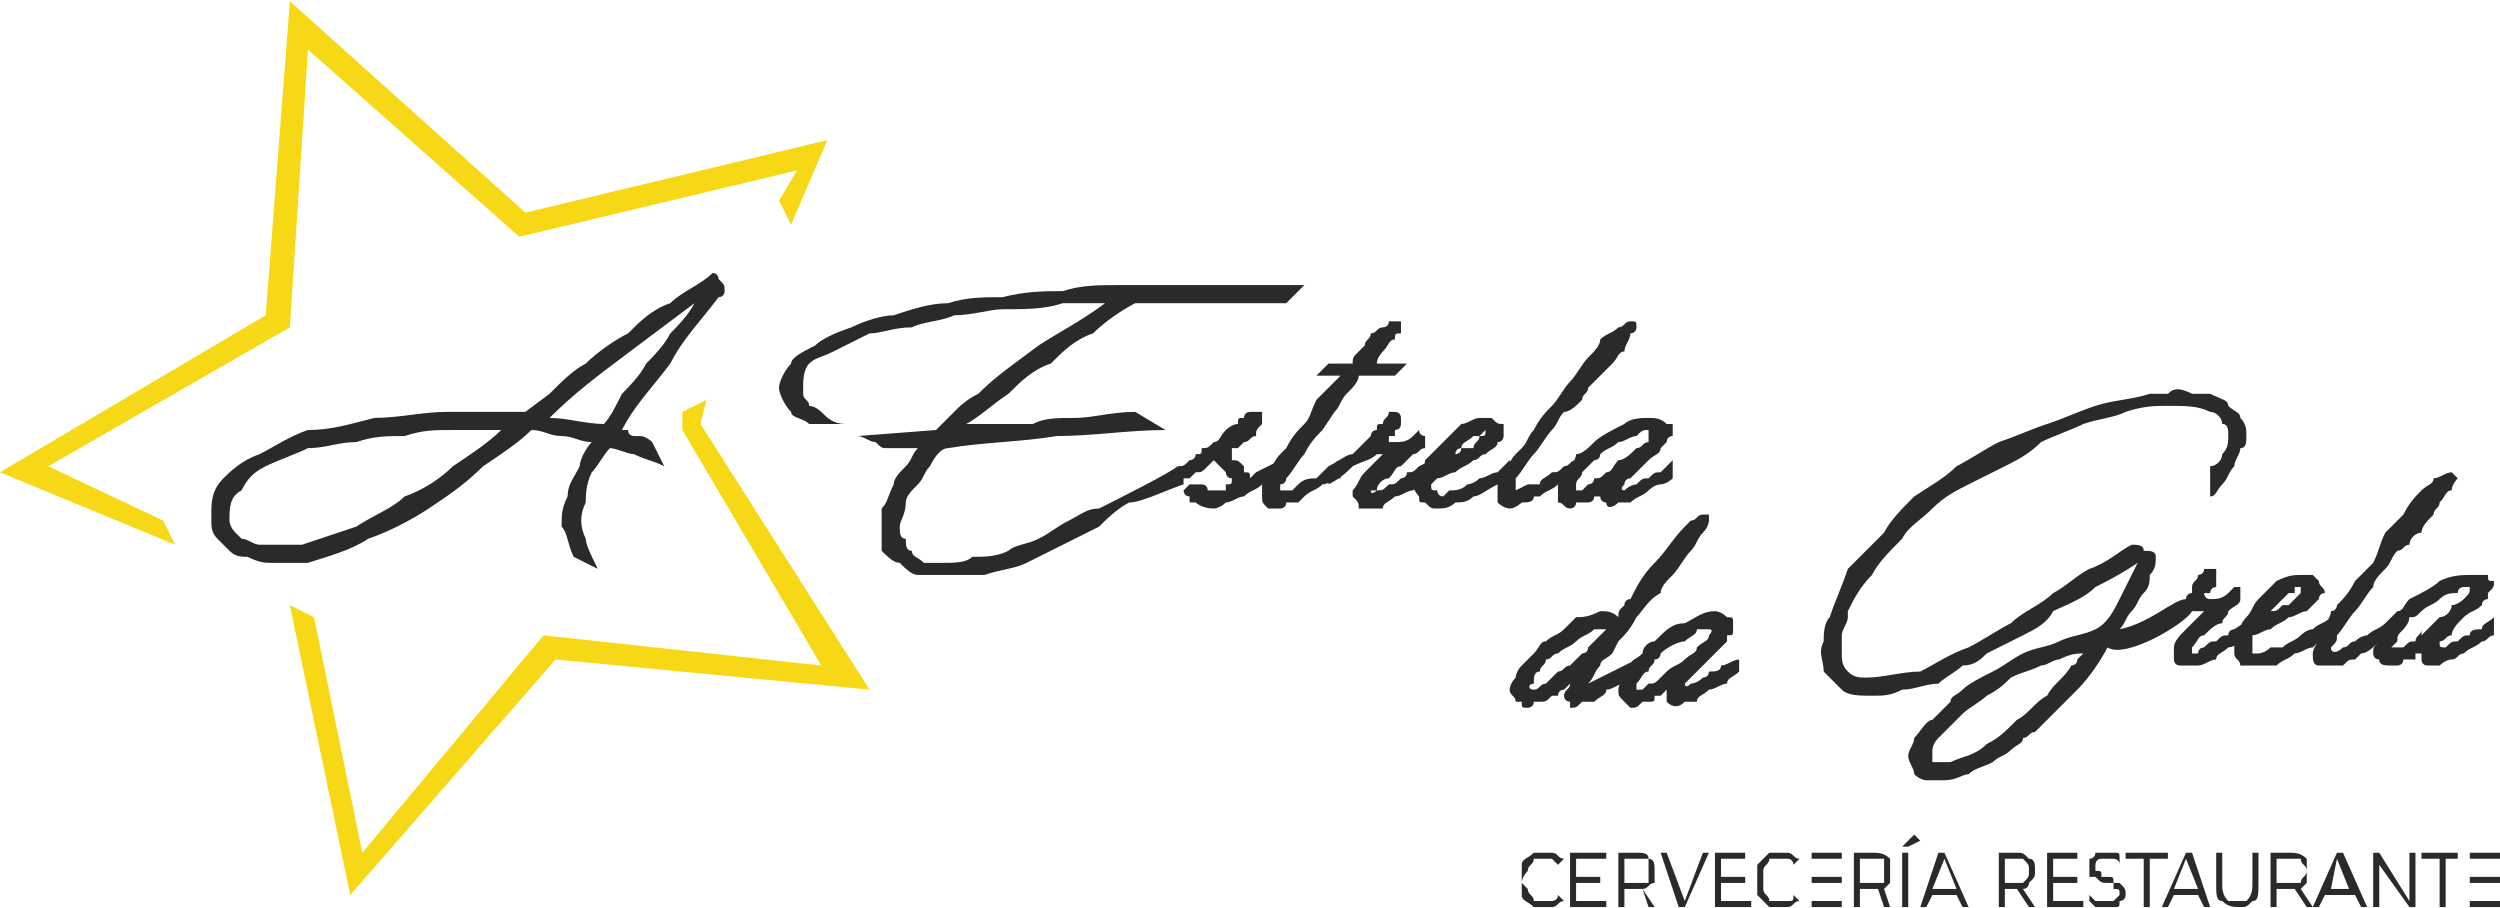
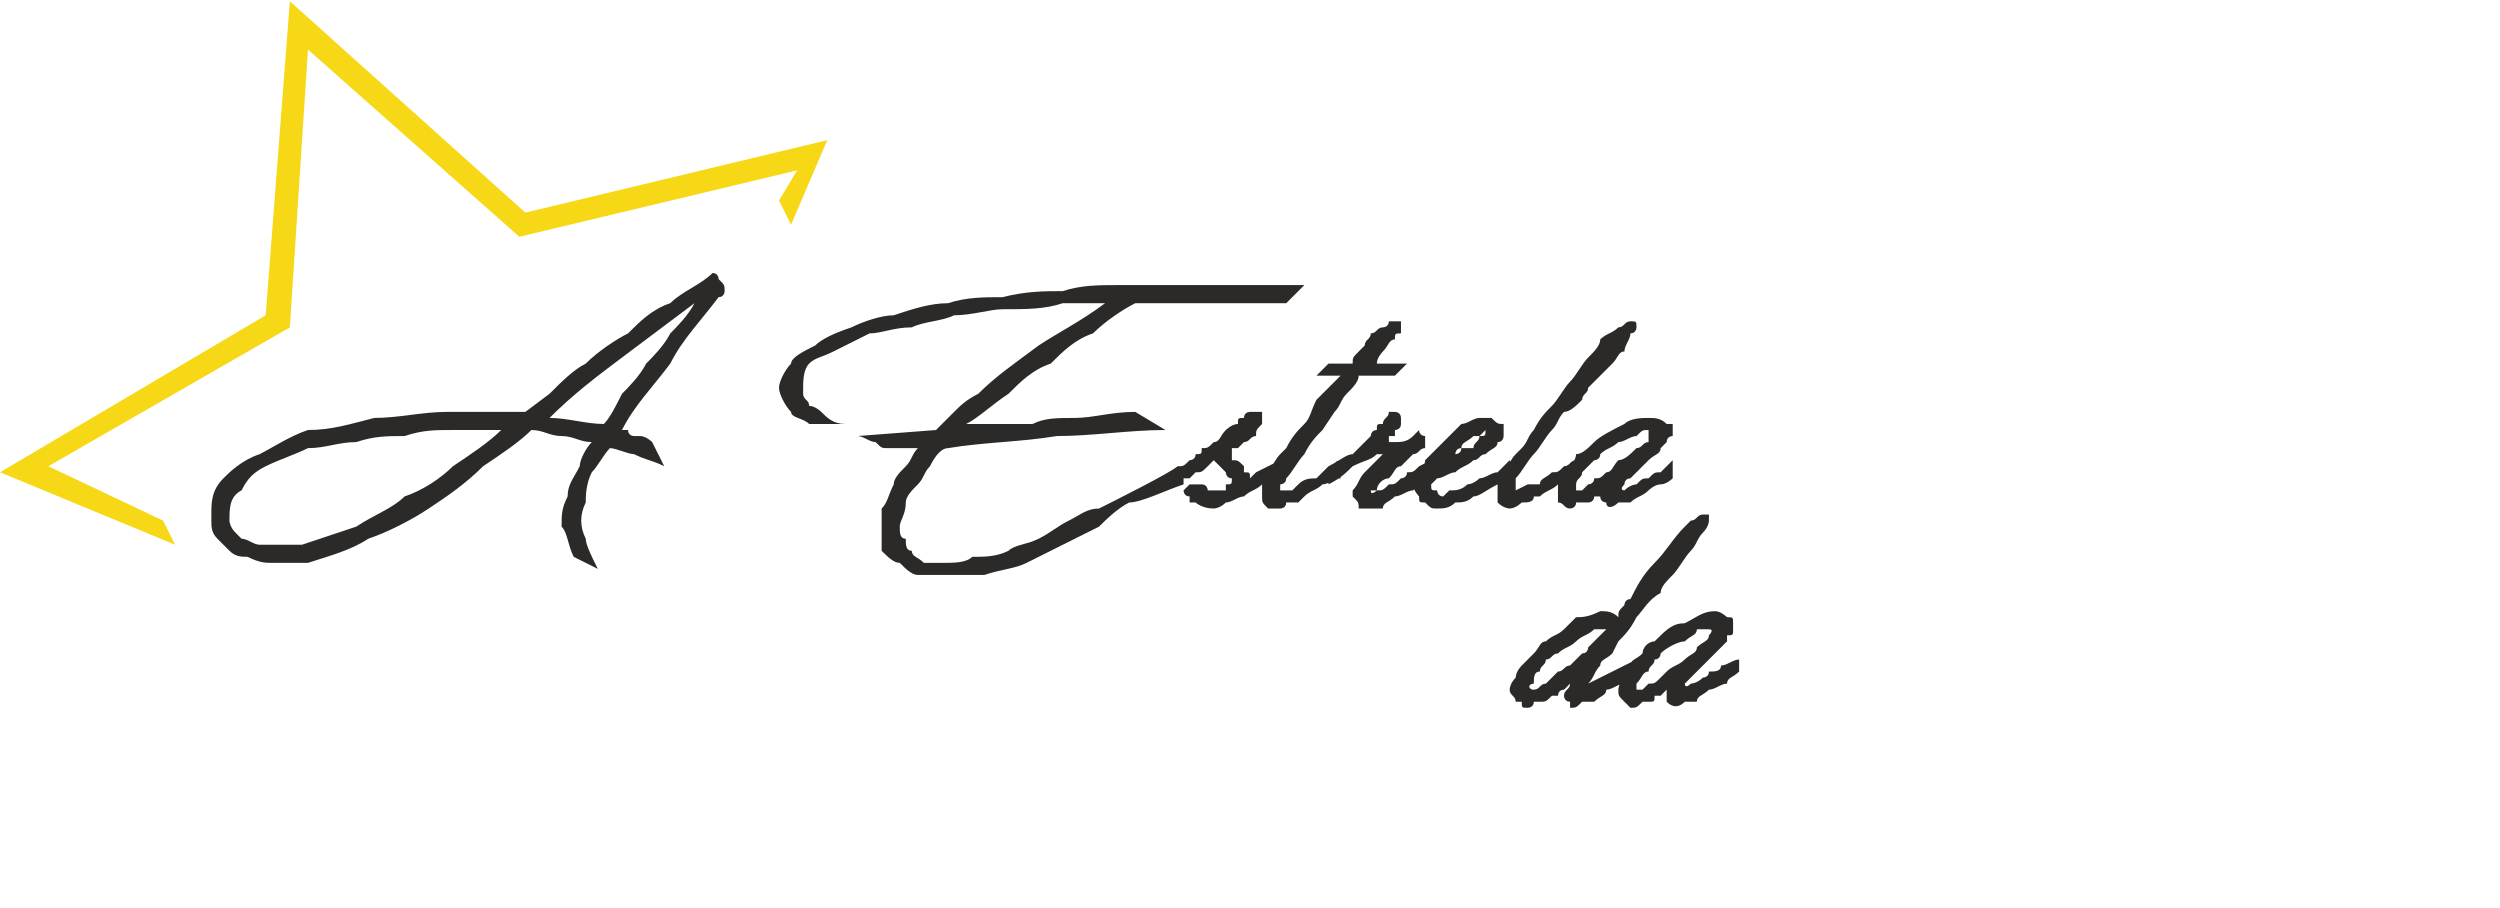
<svg xmlns="http://www.w3.org/2000/svg" xml:space="preserve" width="600px" height="218px" version="1.1" style="shape-rendering:geometricPrecision; text-rendering:geometricPrecision; image-rendering:optimizeQuality; fill-rule:evenodd; clip-rule:evenodd" viewBox="0 0 414 150">
  <defs>
    <style type="text/css">
   
    .fil1 {fill:#F6D816}
    .fil2 {fill:#2B2A29;fill-rule:nonzero}
    .fil0 {fill:#2B2A29;fill-rule:nonzero}
   
  </style>
  </defs>
  <g id="Capa_x0020_1">
    <path class="fil0" d="M110 77c-2,-1 -3,-1 -5,-2 -1,0 -3,-1 -4,-1 -1,1 -2,3 -3,4 -1,2 -1,4 -1,5 -1,2 -1,4 0,6 0,1 1,3 2,5l-4 -2c-1,-2 -1,-4 -2,-5 0,-2 0,-3 1,-5 0,-2 1,-3 2,-5 0,-1 1,-3 2,-4 -2,0 -3,-1 -5,-1 -2,0 -3,-1 -5,-1 -2,2 -5,4 -8,6 -3,3 -6,5 -9,7 -3,2 -7,4 -10,5 -3,2 -7,3 -10,4 -1,0 -2,0 -3,0 -1,0 -2,0 -3,0 -1,0 -2,0 -4,-1 -1,0 -2,0 -3,-1 0,0 -1,-1 -2,-2 -1,-1 -1,-2 -1,-3 0,0 0,-1 0,-1 0,-2 0,-4 2,-6 1,-1 3,-3 6,-4 2,-1 5,-3 8,-4 4,0 7,-1 11,-2 4,0 8,-1 12,-1 4,0 9,0 13,0l4 -3c2,-2 4,-4 6,-5 2,-2 5,-4 7,-5 2,-2 4,-4 7,-5 2,-2 5,-3 7,-5 1,0 1,1 1,1 1,1 1,1 1,2 0,0 0,1 -1,1 -3,4 -6,7 -8,11 -3,4 -6,7 -8,11 0,0 0,0 1,0 0,1 1,1 1,1 0,0 1,0 1,0 1,0 2,1 2,1l2 4zm-60 13c3,-1 6,-2 9,-3 3,-2 6,-3 8,-5 3,-1 6,-3 8,-5 3,-2 6,-4 8,-6 0,0 -1,0 -3,0 -1,0 -3,0 -5,0 -3,0 -5,0 -8,1 -3,0 -5,0 -8,1 -3,0 -5,1 -8,1 -2,1 -5,2 -7,3 -2,1 -3,2 -4,4 -2,1 -2,3 -2,5 0,0 0,1 1,2 0,0 1,1 1,1 1,0 2,1 3,1 1,0 2,0 3,0 1,0 1,0 2,0 1,0 2,0 2,0zm65 -40c-4,3 -8,6 -12,9 -4,3 -8,6 -12,10 3,0 6,1 9,1 1,-1 2,-3 3,-5 1,-1 3,-3 4,-5 1,-1 3,-3 4,-5 1,-1 3,-3 4,-5z" />
    <path class="fil0" d="M266 78c1,0 1,-1 2,-2 1,0 2,-1 3,-2 1,0 1,-1 2,-1 0,-1 0,-1 0,-1 0,-1 0,-1 0,-1 -1,0 -1,0 -2,1l0 0c-1,0 -2,1 -3,1 -1,1 -2,1 -3,2 0,1 -1,1 -1,1 -1,1 -1,1 -2,2 0,1 -1,1 -1,2 0,0 0,1 0,1 0,0 0,0 1,0 0,0 0,0 1,-1 0,0 1,0 1,-1 1,0 1,0 2,-1l0 0zm-73 -7c-6,0 -12,1 -18,1 -6,1 -12,1 -18,2 -1,0 -2,1 -3,3 -1,1 -1,2 -2,3 -1,1 -2,2 -2,3 0,2 -1,3 -1,4 0,1 0,2 1,2 0,1 0,2 1,2 0,1 1,1 2,2 1,0 2,0 3,0 2,0 4,0 5,-1 2,0 4,0 6,-1 1,-1 3,-1 5,-2 2,-1 3,-2 5,-3 2,-1 3,-2 5,-2 2,-1 12,-6 13,-7l0 0c1,0 1,0 2,-1 0,0 1,0 1,-1 1,0 1,0 1,-1 1,0 1,0 2,-1 1,0 1,-1 2,-2 0,0 1,-1 2,-1 0,-1 0,-1 1,-1 0,0 0,-1 1,-1 0,0 1,0 1,0 0,0 1,0 1,0l0 0c0,0 0,0 0,0 0,1 0,1 0,1 0,1 0,1 0,1 -1,1 -1,1 -1,2l0 0c-1,0 -1,1 -2,1 0,0 -1,1 -1,1 0,0 -1,0 -1,0 0,1 0,1 0,1 0,0 0,0 0,1 1,0 1,0 2,1 0,0 0,0 0,1 1,0 1,0 1,1l1 -1 0 0 4 -2 0 2 -1 1c-1,0 -1,1 -2,1 -1,1 -2,1 -3,2 -1,0 -2,1 -3,1 -1,1 -2,1 -2,1 -2,0 -3,-1 -3,-1 -1,0 -1,0 -1,0 0,-1 0,-1 0,-1 -1,0 -1,-1 -1,-1 0,0 0,0 1,-1 0,0 0,0 0,0 1,0 1,0 1,0 1,0 1,0 1,0 1,0 1,1 1,1 0,0 1,0 1,0 1,0 1,0 2,0 0,0 0,0 0,-1 1,0 1,0 1,-1 -1,0 -1,-1 -1,-1 -1,-1 -1,-1 -2,-2l0 0 -1 1c-1,1 -1,1 -2,1 0,0 -1,1 -1,1l0 0 -1 0 0 1 0 0c-3,1 -7,3 -9,3 -2,1 -4,3 -5,4 -2,1 -4,2 -6,3 -2,1 -4,2 -6,3 -2,1 -4,1 -7,2 -2,0 -4,0 -6,0 -2,0 -3,0 -5,0 -1,0 -2,-1 -3,-2 -1,0 -2,-1 -3,-2 0,-1 0,-2 0,-4 0,-1 0,-2 0,-3 1,-1 1,-2 2,-4 0,-1 1,-2 2,-3 1,-1 1,-2 2,-3 0,0 -1,0 -2,0 -1,0 -2,0 -3,0 -1,0 -1,0 -2,-1 -1,0 -2,-1 -3,-1l13 -1c1,-1 2,-2 3,-3 1,-1 2,-2 4,-3 3,-3 6,-5 10,-8 3,-2 7,-4 11,-7 0,0 0,0 0,0 0,0 0,0 0,0 0,0 0,0 0,0 0,0 0,0 0,0 -2,0 -5,0 -7,0 -3,1 -6,1 -10,1 -2,0 -5,1 -8,1 -2,1 -5,1 -7,2 -3,0 -5,1 -7,1 -2,1 -4,2 -6,3 -2,1 -3,1 -4,2 -1,1 -1,3 -1,4 0,0 0,1 0,1 0,1 1,1 1,2 1,0 2,1 2,1 1,1 2,2 4,2l-6 0c-1,-1 -3,-1 -3,-2 -1,-1 -2,-3 -2,-4 0,-1 1,-3 2,-4 0,-1 2,-2 4,-3 1,-1 3,-2 6,-3 2,-1 5,-2 7,-2 3,-1 6,-2 9,-2 3,-1 6,-1 9,-1 4,-1 7,-1 10,-1 3,-1 6,-1 9,-1 2,0 5,0 7,0 3,0 5,0 8,0 2,0 5,0 7,0 3,0 6,0 9,0l-3 3c-3,0 -6,0 -8,0 -2,0 -3,0 -5,0 -1,0 -2,0 -3,0 -1,0 -1,0 -2,0 -1,0 -2,0 -3,0 -2,0 -3,0 -4,0 -2,1 -5,3 -7,5 -3,1 -5,3 -7,5 -3,1 -5,3 -7,5 -3,2 -5,4 -7,5 1,0 1,0 1,0 1,0 1,0 2,0 1,0 2,0 3,0 1,0 3,0 5,0 2,-1 4,-1 7,-1 3,0 6,-1 10,-1l5 3zm83 -1c0,0 1,0 1,0 0,1 0,1 0,2 0,0 -1,0 -1,1 0,0 0,0 -1,1 0,1 -1,1 -2,2 -1,1 -2,2 -3,3 -1,0 -1,1 -1,1 -1,1 0,1 0,1l0 0c1,-1 2,-1 2,-1 1,-1 1,-1 2,-1 1,-1 1,-1 2,-1 1,-1 1,-1 2,-2l0 3c0,0 -1,1 -2,1 -1,0 -2,1 -2,1 -1,1 -2,1 -3,2 -1,0 -1,0 -2,0 -1,1 -2,1 -2,0 0,0 -1,0 -1,-1 0,0 0,0 0,0 0,0 0,0 0,-1l0 1c0,0 -1,0 -1,0 0,1 -1,1 -1,1 -1,0 -1,0 -2,0 0,1 -1,1 -1,1 -1,0 -1,-1 -2,-1 0,0 0,-1 0,-2 0,0 0,-1 0,-1 0,-1 1,-2 1,-2 1,-1 2,-2 2,-3 1,0 2,-1 3,-2 1,-1 3,-2 5,-3 1,-1 3,-1 4,-1 1,0 2,0 3,1zm-22 12c0,1 -1,1 -2,1 0,0 -1,1 -2,1 0,0 -1,0 -2,-1 0,0 0,0 0,-1 0,-1 0,-1 0,-2 0,-1 1,-2 1,-3 1,0 1,-1 2,-2 0,0 1,-1 1,-1 1,-1 1,-2 2,-3 1,-2 2,-3 3,-4 1,-1 2,-3 3,-4 1,-1 2,-3 3,-4 1,-1 2,-2 2,-3 1,-1 2,-1 3,-2 1,0 1,-1 2,-1 1,0 1,0 1,1 0,0 0,1 -1,1 0,1 -1,2 -1,3 -1,0 -1,1 -2,2 -1,1 -1,1 -2,2 -1,1 -1,1 -2,2 0,1 -1,1 -1,2 -1,1 -2,2 -3,2 -1,1 -1,2 -2,3 -1,1 -2,3 -3,4 -1,1 -2,3 -3,4 0,1 0,1 0,1 0,1 0,1 0,1 0,0 0,0 2,-1 0,0 1,0 2,0 0,-1 1,-1 2,-2 1,0 1,0 2,-1 1,0 1,-1 2,-1l0 3c-1,0 -2,1 -3,1 -1,1 -2,1 -3,2l-1 0 0 0zm-10 -10c-1,1 -2,1 -2,2 -1,0 -1,1 -1,1 0,0 1,0 1,-1 1,0 1,0 2,0 0,-1 1,-1 1,-2 1,0 1,0 1,-1 0,0 0,0 -1,1 0,0 0,0 -1,0 0,0 0,0 0,0l0 0zm4 1c0,1 -1,1 -2,2 -1,0 -1,1 -2,1 -1,1 -2,1 -3,2 -1,0 -2,1 -3,1 0,0 -1,1 -1,1 0,1 0,1 1,1 0,0 0,1 1,1 0,0 1,-1 1,-1l0 0c1,0 2,0 3,-1 0,0 1,0 2,-1 1,0 2,-1 3,-1 1,-1 1,-1 2,-2l1 3c-1,0 -2,1 -3,1 -2,1 -3,2 -4,2 -1,1 -2,1 -3,1 -1,1 -2,1 -3,1 -1,0 -1,0 -2,-1 -1,0 -1,0 -1,-1 0,0 -1,-1 -1,-2 1,0 1,-1 1,-2 0,0 1,-1 1,-2 1,-1 2,-2 3,-3 1,-1 2,-2 3,-3 1,0 2,-1 3,-1 1,0 2,0 2,0 1,1 1,1 2,1 0,1 0,1 0,2 0,0 0,1 -1,1zm-28 4c2,-1 3,-2 4,-2 1,-1 2,-2 3,-3 0,0 0,-1 1,-1 0,-1 0,-1 1,-1 0,-1 1,-1 1,-2 0,0 1,0 1,0 0,0 1,0 1,1 0,0 0,0 0,0 0,1 0,1 0,1 0,1 -1,1 -1,1 0,0 0,1 0,1 -1,0 -1,0 -1,0 0,1 0,1 0,1 0,0 0,0 1,0 1,0 2,0 3,-1 0,0 0,0 0,0 1,-1 1,-1 1,-1 0,0 0,0 0,0 0,1 1,1 1,1 0,0 0,1 0,1 0,0 0,0 0,1 -1,0 -1,1 -2,1 -1,1 -1,1 -2,2 -1,0 -1,1 -2,2 -1,0 -2,1 -2,2 -1,0 -1,0 -1,0 0,1 1,0 1,0 1,0 1,0 2,-1 1,0 1,0 2,-1 0,0 1,0 1,-1 1,0 1,0 2,-1l2 -1 0 3c0,0 0,0 -1,0 -1,1 -1,1 -2,2 -1,0 -2,1 -3,1 -1,1 -2,1 -2,2 -1,0 -2,0 -2,0 -1,0 -1,0 -2,0 0,-1 0,-1 -1,-2 0,0 0,-1 0,-1 1,-1 1,-2 2,-3 1,-1 2,-2 3,-3 0,0 -1,0 -1,0 -1,1 -2,1 -4,2 -1,1 -2,2 -4,3l0 -3zm0 -17l4 0c0,-1 0,-1 1,-2 0,0 1,-1 1,-1 0,-1 1,-1 1,-2 1,0 1,-1 2,-1 0,0 1,0 1,-1 0,0 1,0 1,0 0,0 1,0 1,0 0,1 0,1 0,1 0,0 0,0 0,1 -1,0 -1,0 -1,1 -1,0 -1,1 -2,2 0,0 -1,1 -1,2l-1 0 6 0 -2 2 -6 0c0,1 -1,2 -2,3 -1,1 -1,2 -2,3l-2 3c-1,1 -2,2 -3,4 -1,1 -2,3 -3,4 0,1 -1,1 -1,1 0,1 0,1 0,1 0,0 1,0 2,0 0,0 1,-1 1,-1 1,-1 2,-1 3,-1 1,-1 1,-1 2,-2 1,0 1,-1 2,-1l0 3c-1,0 -2,1 -3,1 -1,1 -2,1 -3,2 0,0 0,0 -1,1 0,0 -1,0 -2,0 0,1 -1,1 -1,1 -1,0 -2,0 -2,0 -1,-1 -1,-1 -1,-2 0,-1 0,-1 0,-2 1,-1 1,-2 1,-3 1,0 1,-1 2,-2 0,0 1,-1 1,-1 1,-2 2,-3 3,-4 1,-1 1,-2 2,-4l2 -2 0 0c0,0 1,-1 1,-1 0,0 0,0 1,-1l-4 0 2 -2z" />
    <path class="fil0" d="M262 116c-1,1 -1,1 -2,1 0,-1 0,-1 0,-1 -1,0 -1,-1 -1,-1 0,-1 1,-1 1,-2 -1,1 -1,1 -1,1 -1,0 -1,1 -1,1 -1,0 -1,0 -1,0 -1,1 -1,1 -2,1 0,0 0,0 -1,0 0,1 -1,1 -1,1 -1,0 -1,0 -1,-1 -1,0 -1,0 -1,0 0,-1 -1,-1 -1,-2 0,0 0,-1 1,-2 0,0 0,-1 1,-2 1,-1 1,-1 2,-2 1,-1 1,-2 2,-2 1,-1 2,-1 3,-2 1,-1 1,-1 2,-2 1,0 2,0 4,-1 1,0 2,0 3,1 0,-1 0,-1 1,-2 0,0 0,-1 1,-1 1,-2 2,-4 4,-6 2,-2 3,-4 5,-6 0,0 1,-1 1,-1 1,0 1,-1 2,-1 0,0 0,0 1,0 0,0 0,0 0,1 0,0 0,1 -1,2 -1,1 -1,2 -2,3 -1,1 -2,3 -3,4 -1,1 -2,2 -2,3 -2,1 -3,3 -4,4 -1,2 -2,3 -3,4l0 0 -1 2c-1,1 -2,1 -2,2 -1,1 -1,2 -2,3 0,0 0,0 0,0 0,1 0,1 0,0l0 0 8 -4 0 2 0 1c-1,0 -1,1 -2,1 -1,0 -2,1 -3,1 0,1 -1,1 -2,2 -1,0 -1,0 -2,0zm-8 -2c0,0 0,0 0,0 1,0 1,-1 2,-1 1,-1 1,-1 2,-2 1,0 1,-1 2,-1 1,-1 1,-1 2,-2 1,0 1,-1 1,-1l3 -3c0,0 -1,0 -2,0l0 0c-1,1 -2,1 -3,2 -1,1 -2,1 -3,2 -1,0 -1,1 -2,1 0,1 -1,1 -1,2 -1,0 -1,1 -1,2 -1,0 -1,1 0,1zm32 -12c1,0 1,0 1,1 0,0 0,1 0,1 0,1 0,1 -1,1 0,1 0,1 0,1 -1,1 -2,2 -3,3 -1,1 -2,2 -2,2 -1,1 -2,2 -2,2 0,0 0,1 1,0l0 0c0,0 1,0 2,-1 0,0 1,0 1,-1 1,0 2,0 2,-1 1,0 2,-1 3,-1l0 2c-1,1 -2,1 -2,2 -1,0 -2,1 -3,1 -1,1 -2,1 -2,2 -1,0 -2,0 -2,0 -1,1 -2,1 -3,0 0,0 0,0 0,-1 0,0 0,0 0,0 0,0 0,0 0,-1l-1 1c0,0 0,0 -1,0 0,1 0,1 -1,1 0,0 -1,0 -1,0 -1,1 -1,1 -2,1 0,0 -1,-1 -1,-1 -1,-1 -1,-1 -1,-2 0,0 0,-1 1,-2 0,0 0,-1 1,-2 0,-1 1,-1 2,-2 0,-1 1,-2 2,-2 2,-2 3,-3 5,-3 2,-1 3,-2 5,-2 1,0 2,1 2,1zm-10 9c1,-1 2,-1 3,-2 1,-1 2,-1 2,-2 1,-1 2,-1 2,-2 0,0 1,-1 0,-1 0,0 0,0 0,0 0,0 -1,0 -2,0l0 0c0,1 -1,1 -2,2 -1,0 -3,1 -4,2 0,0 0,1 -1,1 0,1 -1,1 -1,2 -1,0 -1,1 -2,2 0,0 0,1 0,1 0,0 1,0 1,0 0,0 1,-1 1,-1 1,0 1,0 2,-1 0,0 1,-1 1,-1l0 0z" />
-     <path class="fil0" d="M366 77c1,0 2,-1 2,-2 1,-1 1,-2 1,-3 0,-1 0,-2 -1,-2 0,-1 -1,-2 -2,-2 -2,-1 -4,-1 -7,-1 -2,0 -4,0 -7,1 -2,1 -4,1 -7,2 -2,1 -5,2 -7,3 -2,2 -4,3 -6,4 -2,1 -4,2 -6,3 -2,1 -4,2 -6,4 -2,2 -4,3 -5,5 -2,2 -4,4 -5,6 -2,2 -3,4 -4,6 0,0 0,1 0,1 0,0 0,0 0,0 0,1 -1,2 -1,3 0,1 0,2 0,3 0,1 0,2 1,3 1,1 2,1 3,1 3,0 6,-1 9,-1 2,-1 5,-3 8,-4 2,-1 5,-3 7,-4 2,-2 5,-3 7,-5 2,-1 4,-3 6,-4 3,-1 5,-3 7,-4 1,0 2,0 2,1 1,0 2,0 2,1 0,1 0,2 -1,3 0,1 0,2 -1,3 -1,1 -1,2 -2,3 -1,1 -1,2 -2,3 5,-1 9,-5 11,-5 0,0 0,-1 1,-1 0,0 0,-1 0,-1 0,-1 1,-1 1,-2 0,0 1,0 1,-1 1,0 1,0 1,0 1,0 1,0 1,0 0,0 0,1 0,1 0,0 0,1 0,1 0,0 0,1 0,1 -1,0 -1,1 -1,1 0,0 0,0 -1,0 0,0 0,1 1,1 0,0 0,0 0,0 1,0 2,0 3,-1 0,0 0,0 1,-1 0,0 0,0 0,0 0,0 1,0 1,0 0,0 0,1 0,1 0,0 0,1 0,1 0,0 0,0 0,0 0,1 -1,1 -2,2 0,1 -1,1 -1,2 -1,0 -2,1 -3,2 -1,0 -1,1 -2,2 0,0 0,1 0,1 0,0 0,0 1,0 0,-1 1,-1 1,-1 1,-1 1,-1 2,-1 1,-1 1,-1 2,-1 0,-1 1,-1 1,-1l3 -2 0 3c0,0 -1,0 -2,1 0,0 -1,1 -2,1 -1,1 -2,1 -2,2 -1,0 -2,1 -3,1 -1,0 -1,0 -2,0 0,0 -1,0 -1,0 -1,0 -1,-1 -1,-1 0,-1 0,-1 0,-2 0,-1 1,-2 2,-3 1,-1 2,-2 3,-3 -1,0 -1,0 -2,0l0 0c0,0 0,0 0,0l0 0c-1,2 -11,8 -14,6 -1,2 -3,5 -5,7 -3,3 -5,5 -7,7 -1,0 -1,1 -2,1 0,1 -1,1 -2,2 -1,1 -2,1 -3,2 -2,1 -3,1 -4,2 -1,0 -2,1 -4,1 -1,0 -2,0 -3,0 0,0 -1,0 -2,-1 0,-1 -1,-2 -1,-3 0,-1 1,-2 1,-3 1,-1 2,-3 3,-3 1,-1 2,-2 3,-3 0,-1 1,-1 2,-2 1,-1 3,-2 5,-3 2,-1 3,-2 5,-3 2,-1 4,-1 6,-2 2,-1 4,-1 6,-2 2,-1 3,-3 4,-5 1,-2 2,-4 3,-6 -3,2 -5,3 -7,4 -2,2 -5,3 -7,4 -1,2 -3,3 -5,4 -2,1 -4,2 -6,3 -1,1 -2,2 -4,2 -1,1 -3,2 -4,3 -2,0 -4,1 -6,1 -2,1 -3,1 -5,1 -2,0 -4,0 -5,-1 -1,-1 -2,-2 -3,-3 0,-2 -1,-3 0,-5 0,-1 0,-3 1,-4 1,-3 2,-5 3,-8 2,-2 4,-4 6,-6 1,-2 3,-4 5,-6 3,-2 5,-3 7,-5 2,-1 5,-3 7,-4 3,-1 5,-2 8,-3 3,-1 5,-2 8,-3 3,-1 6,-1 9,-2 1,0 2,0 3,0 1,-1 2,-1 4,0 1,0 2,0 3,0 2,1 3,1 3,2 1,1 2,1 2,2 1,1 1,2 1,3 0,1 0,2 -1,2 0,1 -1,2 -1,3 -1,1 -1,2 -2,3 -1,1 -1,2 -2,2l0 -5zm18 22c-1,1 -1,1 -2,2 -1,0 -2,1 -3,1 -1,1 -2,1 -3,2 -1,0 -2,1 -3,1 0,1 0,1 0,2 0,0 0,0 0,1 0,0 1,0 1,0 0,0 1,0 2,-1l0 0c1,0 1,0 2,0 1,-1 2,-1 3,-2 0,0 1,-1 2,-1 1,-1 2,-1 3,-2l0 3c-1,0 -2,1 -3,2 -1,0 -2,1 -3,1 -1,1 -2,1 -3,2 -1,0 -2,0 -3,0 -1,0 -2,0 -3,0 0,-1 -1,-1 -1,-2 0,0 0,-1 0,-1 0,-1 0,-2 0,-2 1,-1 1,-2 2,-3 1,-1 1,-2 2,-3 1,-1 2,-2 3,-3 2,-1 3,-1 4,-1 1,0 1,0 2,0 0,0 1,1 1,1 0,1 1,1 1,2 -1,0 -1,1 -1,1zm-5 -1c-1,1 -1,1 -2,2 0,0 -1,1 -1,1 1,0 1,0 2,-1 0,0 1,0 1,0 1,-1 1,-1 2,-2 0,0 0,-1 0,-1 0,0 0,0 -1,0 0,1 0,1 0,1 0,0 -1,0 -1,0l0 0zm11 11c-1,0 -1,0 -2,1 -1,0 -2,0 -2,0 -1,0 -2,0 -2,0 -1,0 -1,-1 -1,-2 0,0 0,-1 1,-2 0,-1 0,-2 1,-2 0,-1 1,-2 1,-3 1,0 1,-1 1,-1 1,-1 2,-2 3,-4 1,-1 2,-2 3,-3 1,-2 1,-3 2,-5 1,-1 2,-2 3,-3 1,-2 2,-3 3,-4 1,-1 2,-1 2,-2 1,0 2,-1 3,-1 0,0 1,1 1,1 0,0 -1,1 -1,2 -1,0 -1,1 -2,2 0,1 -1,1 -1,2 -1,1 -2,2 -2,3 -1,0 -2,1 -2,2 -1,0 -1,1 -2,1 -1,1 -1,2 -2,3 -1,1 -2,2 -2,3 -1,1 -2,3 -3,4 -1,1 -2,3 -3,4 0,1 0,1 -1,2 0,0 0,0 0,0 0,1 1,1 2,0 1,0 1,-1 2,-1 1,-1 2,-1 2,-1 1,-1 2,-1 3,-2 0,0 1,-1 1,-1l0 3c0,0 -1,1 -2,1 -1,1 -2,2 -3,2l-1 1 0 0zm22 -14c0,1 0,1 1,1 0,1 0,1 -1,2 0,0 0,0 0,1 0,0 -1,0 -1,1 -1,1 -2,1 -3,2 -1,1 -2,2 -2,3 -1,0 -1,1 -2,1 0,1 0,1 1,1l0 0c1,-1 1,-1 2,-1 1,-1 1,-1 2,-1 0,-1 1,-1 2,-1 0,-1 1,-1 2,-2l0 3c-1,0 -1,1 -2,1 -1,1 -2,1 -3,2 -1,0 -1,1 -2,1 -1,0 -2,1 -2,1 -1,0 -2,0 -2,0 -1,0 -1,-1 -1,-1 0,-1 0,-1 0,-1 0,0 0,0 0,0l-1 0c0,0 0,1 0,1 -1,0 -1,0 -2,0 0,1 -1,1 -1,1 -1,0 -1,0 -1,0 -1,0 -2,0 -2,-1 -1,0 -1,-1 -1,-1 0,-1 0,-1 1,-2 0,-1 0,-2 1,-2 0,-1 1,-2 2,-3 1,0 1,-1 2,-2 2,-1 4,-2 5,-3 2,-1 4,-1 5,-1 1,0 2,0 3,0zm-11 10c1,-1 2,-2 3,-3 1,0 2,-1 2,-2 1,0 2,-1 2,-1 1,-1 1,-1 1,-2 0,0 0,0 -1,0 0,0 -1,0 -1,1l0 0c-1,0 -2,0 -3,1 -1,1 -2,1 -3,2 -1,1 -1,1 -2,1 0,1 -1,2 -1,2 -1,1 -1,1 -1,2 -1,1 -1,1 -1,1 1,0 1,0 1,0 0,0 1,0 1,0 1,-1 1,-1 2,-1 0,-1 1,-1 1,-2l0 1zm-58 5c0,0 1,0 1,-1 0,0 0,0 0,0 0,0 0,0 1,-1 0,0 0,0 0,0 -1,0 -2,0 -4,1 -1,0 -2,1 -3,1l0 0c-2,1 -3,1 -5,2 -1,1 -2,2 -4,3 -1,1 -3,2 -4,3 -1,1 -2,2 -3,3 0,0 -1,1 -1,1 -1,1 -1,2 -1,2 0,1 0,1 0,2 1,0 1,0 3,0 2,-1 4,-1 6,-3 2,-1 3,-2 5,-4 2,-1 3,-3 5,-4 1,-2 3,-3 4,-5z" />
    <polygon class="fil1" points="129,33 131,37 137,23 87,35 48,0 44,52 0,78 29,90 27,86 8,77 48,54 51,8 86,39 132,28 " />
-     <polygon class="fil1" points="52,102 48,100 58,148 92,109 144,114 116,70 117,66 113,68 113,71 136,110 90,105 60,141 " />
-     <path class="fil2" d="M257 142c0,0 1,1 1,1l1 -1c-1,0 -1,-1 -2,-1 0,0 -1,0 -1,0 -1,0 -2,0 -2,0 -1,1 -2,1 -2,2 0,1 0,2 0,3 0,0 0,1 0,2 0,1 1,1 2,2 0,0 1,0 2,0 0,0 1,0 1,0 1,0 1,-1 2,-1l-1 -1c0,1 -1,1 -1,1 0,0 -1,0 -1,0 -1,0 -1,0 -2,0 0,-1 -1,-1 -1,-2 0,0 -1,-1 -1,-1 0,-1 1,-2 1,-2 0,-1 1,-1 1,-2 1,0 1,0 2,0 0,0 1,0 1,0zm3 -1l0 9 6 0 0 -1 -5 0 0 -3 4 0 0 -1 -4 0 0 -3 5 0 0 -1 -6 0zm13 9l1 0 -2 -3c1,0 1,-1 2,-1 0,-1 0,-1 0,-2 0,-1 0,-2 -1,-2 0,-1 -1,-1 -2,-1l-3 0 0 9 1 0 0 -3 2 0c0,0 0,0 1,0l1 3zm-2 -4l-2 0 0 -4 2 0c1,0 1,0 2,0 0,1 0,1 0,2 0,1 0,1 0,2 -1,0 -1,0 -2,0zm4 -5l3 9 1 0 4 -9 -1 0 -3 8 -3 -8 -1 0zm9 0l0 9 6 0 0 -1 -5 0 0 -3 4 0 0 -1 -4 0 0 -3 4 0 0 -1 -5 0zm12 1c1,0 1,1 1,1l1 -1c-1,0 -1,-1 -2,-1 0,0 -1,0 -1,0 -1,0 -2,0 -2,0 -1,1 -1,1 -2,2 0,1 0,2 0,3 0,0 0,1 0,2 1,1 1,1 2,2 0,0 1,0 2,0 0,0 1,0 1,0 1,0 1,-1 2,-1l-1 -1c0,1 0,1 -1,1 0,0 -1,0 -1,0 -1,0 -1,0 -2,0 0,-1 -1,-1 -1,-2 0,0 0,-1 0,-1 0,-1 0,-2 0,-2 0,-1 1,-1 1,-2 1,0 1,0 2,0 0,0 1,0 1,0zm4 -1l0 9 5 0 0 -1 -5 0 0 -3 5 0 0 -1 -5 0 0 -3 5 0 0 -1 -5 0zm12 9l1 0 -1 -3c0,0 1,-1 1,-1 0,-1 0,-1 0,-2 0,-1 0,-2 0,-2 -1,-1 -2,-1 -3,-1l-3 0 0 9 1 0 0 -3 2 0c0,0 0,0 1,0l1 3zm-2 -4l-2 0 0 -4 2 0c1,0 1,0 2,0 0,1 0,1 0,2 0,1 0,1 0,2 -1,0 -1,0 -2,0zm5 -5l0 9 1 0 0 -9 -1 0zm2 -3l-2 2 1 0 2 -1 -1 -1zm8 12l1 0 -4 -9 -1 0 -3 9 1 0 1 -2 4 0 1 2zm-5 -3l2 -5 2 5 -4 0zm16 3l1 0 -2 -3c1,0 1,-1 1,-1 1,-1 1,-1 1,-2 0,-1 0,-2 -1,-2 -1,-1 -1,-1 -2,-1l-3 0 0 9 1 0 0 -3 2 0c0,0 0,0 0,0l2 3zm-2 -4l-2 0 0 -4 2 0c0,0 1,0 1,0 1,1 1,1 1,2 0,1 0,1 -1,2 0,0 -1,0 -1,0zm5 -5l0 9 6 0 0 -1 -5 0 0 -3 4 0 0 -1 -4 0 0 -3 4 0 0 -1 -5 0zm11 1c0,0 1,0 1,1l0 -1c0,-1 0,-1 -1,-1 0,0 -1,0 -1,0 -1,0 -1,0 -2,0 0,0 0,1 -1,1 0,0 0,1 0,1 0,1 0,1 0,2 1,0 1,0 1,0 1,1 1,1 2,1 0,0 0,0 1,0 0,0 0,1 0,1 1,0 1,0 1,1 0,0 -1,1 -1,1 0,0 -1,0 -1,0 -1,0 -1,0 -2,0 0,0 -1,-1 -1,-1l0 1c0,0 1,1 1,1 1,0 1,0 2,0 0,0 1,0 1,0 1,0 1,0 1,-1 1,0 1,-1 1,-1 0,-1 0,-1 -1,-2 0,0 0,0 -1,0 0,-1 0,-1 -1,-1 0,0 -1,0 -1,0 0,-1 0,-1 -1,-1 0,0 0,-1 0,-1 0,0 0,-1 1,-1 0,0 0,0 1,0 0,0 1,0 1,0zm2 -1l0 1 3 0 0 8 1 0 0 -8 3 0 0 -1 -7 0zm13 9l1 0 -3 -9 -1 0 -4 9 1 0 1 -2 4 0 1 2zm-5 -3l2 -5 2 5 -4 0zm9 2c-1,-1 -1,-2 -1,-3l0 -5 -1 0 0 5c0,2 0,3 1,3 1,1 2,1 3,1 1,0 1,0 2,-1 1,0 1,-1 1,-3l0 -5 -1 0 0 5c0,1 0,2 -1,3 0,0 -1,0 -1,0 -1,0 -2,0 -2,0zm13 1l1 0 -2 -3c0,0 1,-1 1,-1 0,-1 0,-1 0,-2 0,-1 0,-2 0,-2 -1,-1 -2,-1 -3,-1l-3 0 0 9 1 0 0 -3 2 0c0,0 1,0 1,0l2 3zm-3 -4l-2 0 0 -4 2 0c1,0 2,0 2,0 0,1 1,1 1,2 0,1 -1,1 -1,2 0,0 -1,0 -2,0zm12 4l1 0 -4 -9 -1 0 -4 9 1 0 1 -2 5 0 1 2zm-5 -3l1 -5 2 5 -3 0zm13 -6l0 8 -5 -8 -1 0 0 9 1 0 0 -7 5 7 1 0 0 -9 -1 0zm2 0l0 1 3 0 0 8 1 0 0 -8 2 0 0 -1 -6 0zm8 0l0 9 5 0 0 -1 -5 0 0 -3 5 0 0 -1 -5 0 0 -3 5 0 0 -1 -5 0z" />
  </g>
</svg>